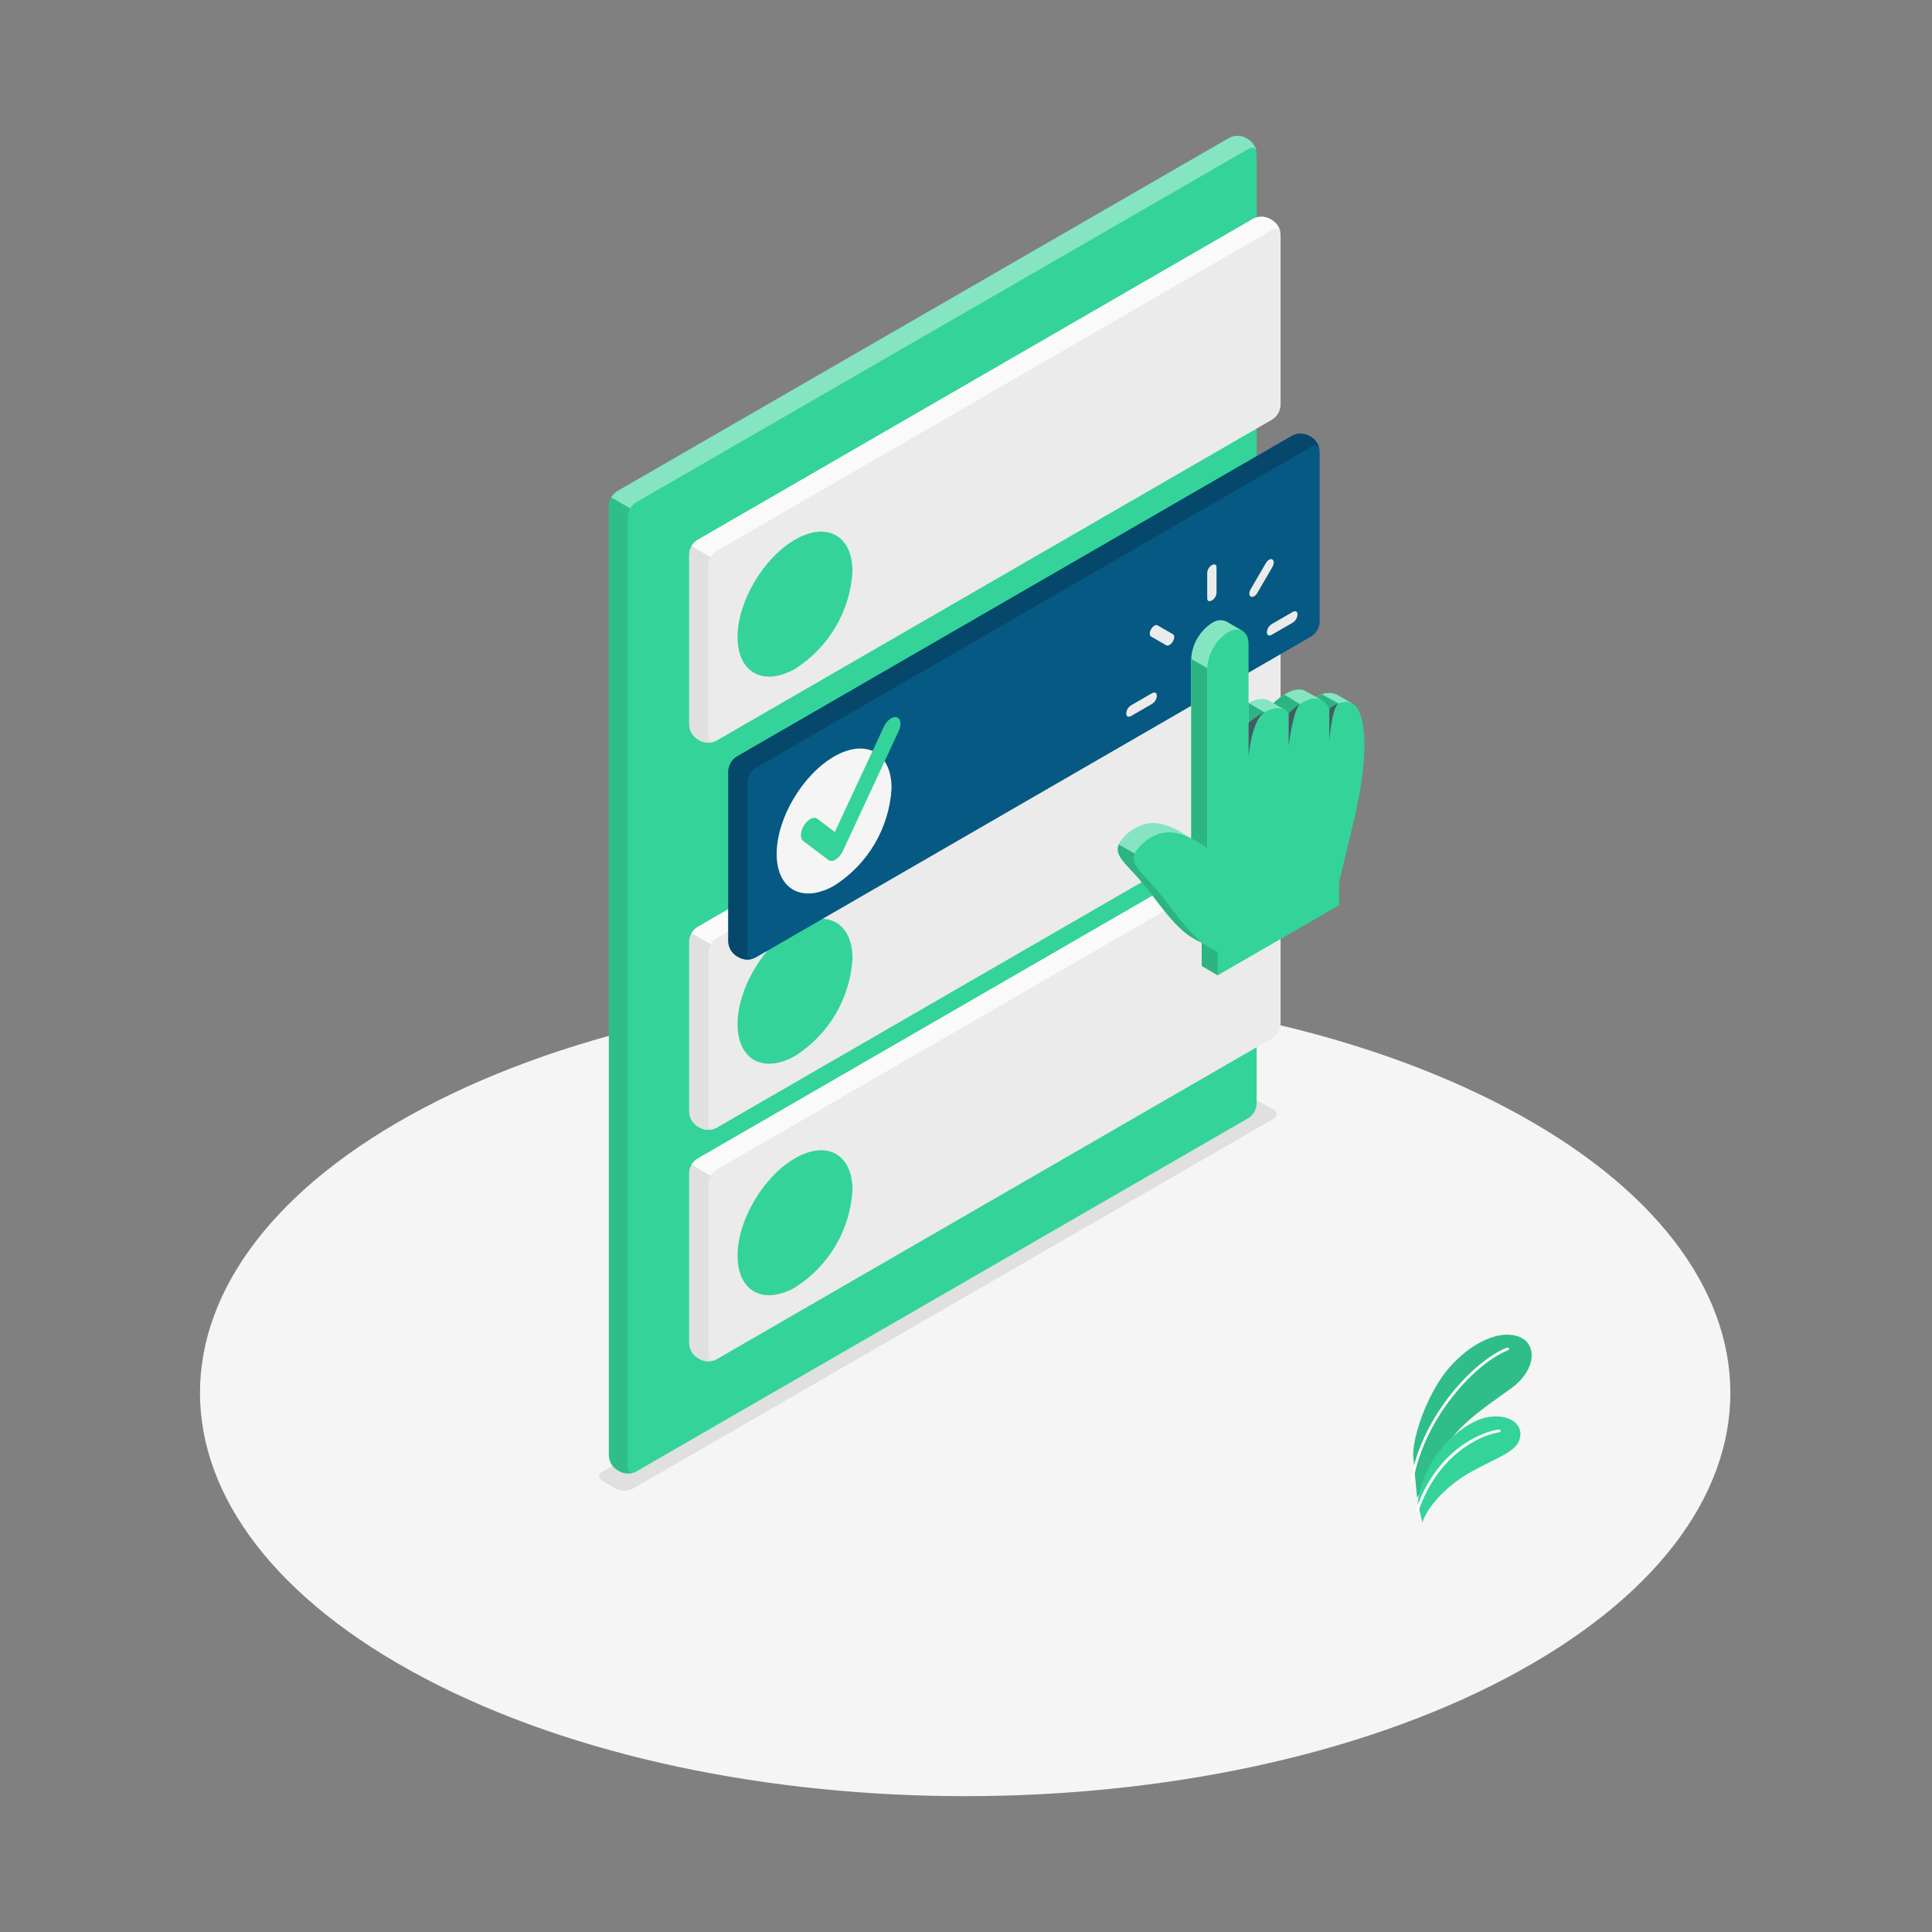
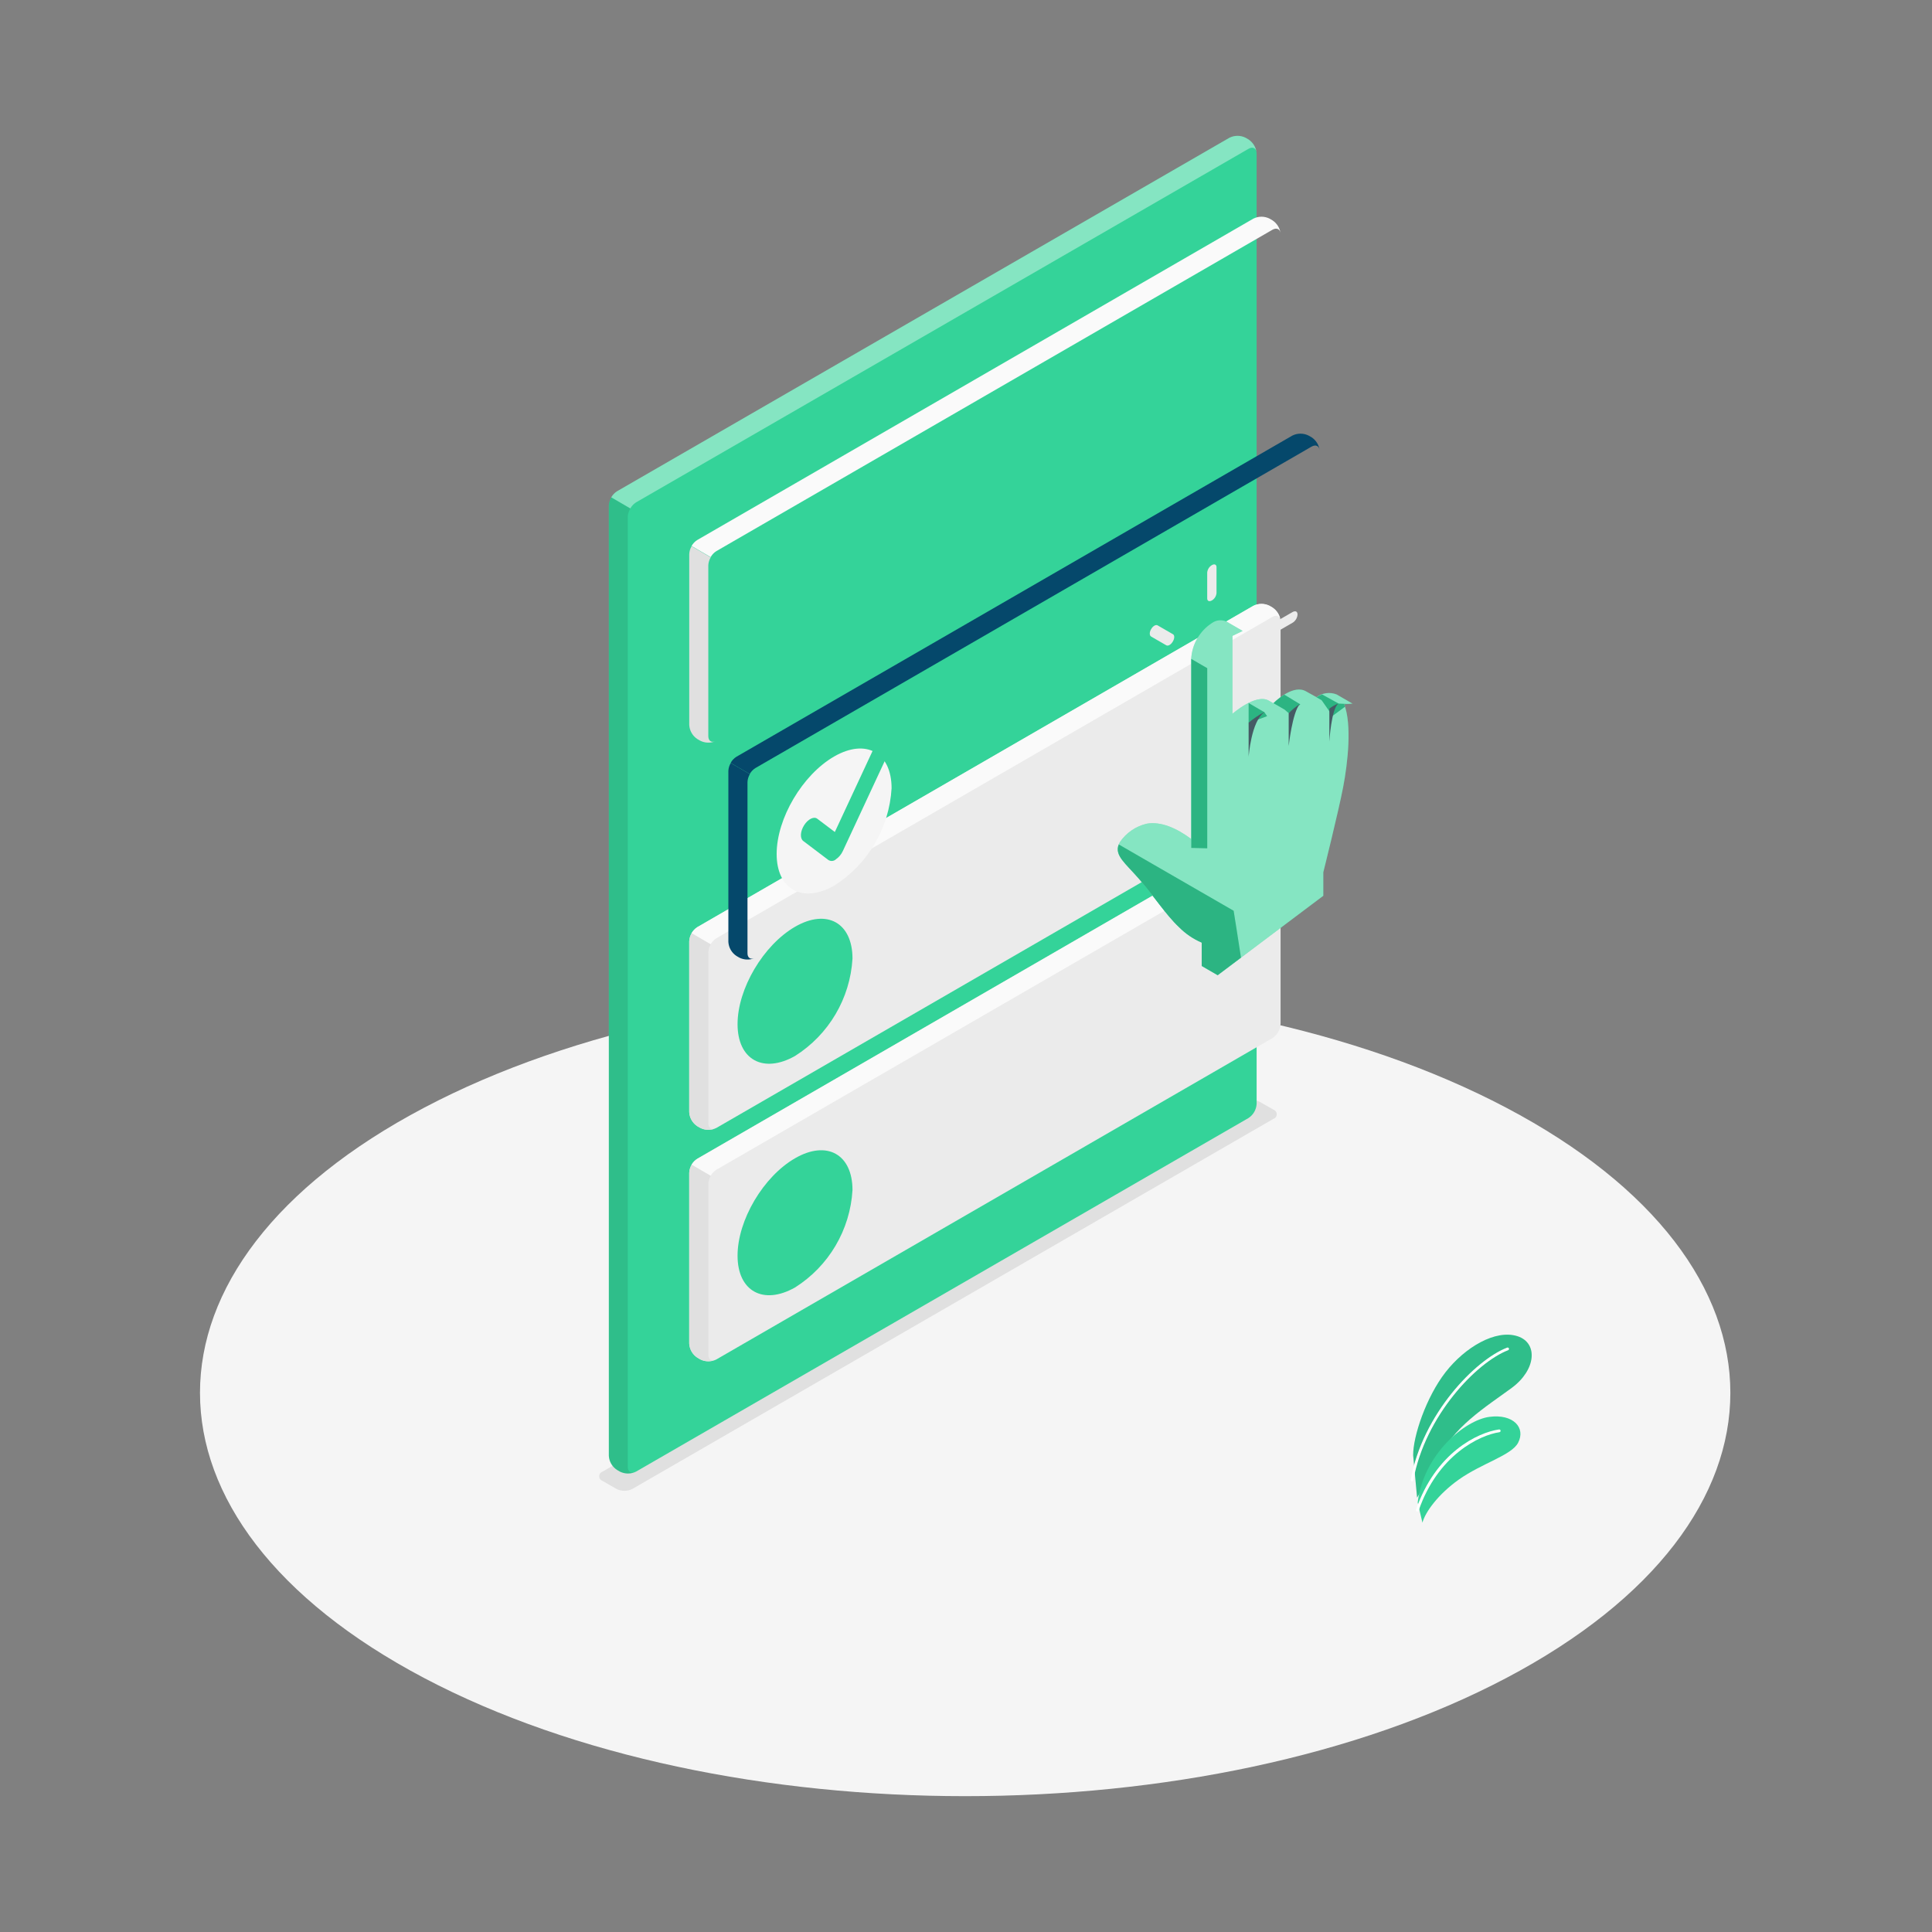
<svg xmlns="http://www.w3.org/2000/svg" width="512px" height="512px" viewBox="0 0 512 512" version="1.1">
  <rect x="0" y="0" width="512" height="512" fill="#808080" stroke="none" />
  <title>volby-schranek</title>
  <g id="volby-schranek" stroke="none" stroke-width="1" fill="none" fill-rule="evenodd">
    <g transform="translate(53, 36)" fill-rule="nonzero">
      <g id="freepik--Floor--inject-283" transform="translate(0, 226.25)" fill="#F5F5F5">
        <path d="M59.405,182.444 C138.593,224.185 266.983,224.185 346.17,182.444 C425.356,140.704 425.369,73.043 346.17,31.305 C266.97,-10.434 138.591,-10.436 59.394,31.305 C-19.804,73.045 -19.795,140.684 59.405,182.444 Z" id="freepik--floor--inject-283-2" />
      </g>
      <g id="freepik--Shadow--inject-283" transform="translate(105.796, 255.474)" fill="#E0E0E0">
        <path d="M0.88,100.982 L4.556,103.096 C5.893,103.773 7.473,103.773 8.811,103.096 L178.666,5.038 C179.195,4.865 179.552,4.371 179.552,3.815 C179.552,3.258 179.195,2.765 178.666,2.591 L175.02,0.508 C173.683,-0.169 172.103,-0.169 170.765,0.508 L0.88,98.524 C0.354,98.704 0,99.198 0,99.753 C0,100.309 0.354,100.803 0.88,100.982 Z" id="freepik--shadow--inject-283-2" />
      </g>
      <g id="freepik--plants--inject-283-2" transform="translate(320.846, 317.703)">
        <path d="M0.659,31.992 C0.6,26.97 4.109,16.533 9.239,9.946 C14.37,3.359 22.499,-1.494 28.346,0.422 C33.791,2.211 33.261,9.328 26.764,14.113 C20.268,18.898 10.438,24.924 7.638,33.121 L1.698,43.186 L0.659,31.992 Z" id="Path_2355" fill="#34D399" />
        <path d="M0.659,31.992 C0.6,26.97 4.109,16.533 9.239,9.946 C14.37,3.359 22.499,-1.494 28.346,0.422 C33.791,2.211 33.261,9.328 26.764,14.113 C20.268,18.898 10.438,24.924 7.638,33.121 L1.698,43.186 L0.659,31.992 Z" id="Path_2356" fill="#000000" opacity="0.1" />
        <path d="M0.375,38.874 C0.538,38.854 0.669,38.731 0.699,38.57 C3.854,21.391 17.555,7.295 25.81,4.121 C25.903,4.086 25.978,4.016 26.02,3.925 C26.061,3.835 26.064,3.732 26.03,3.639 C25.995,3.549 25.925,3.476 25.837,3.438 C25.749,3.399 25.649,3.397 25.559,3.432 C17.135,6.666 3.18,20.995 0.006,38.44 C-0.011,38.536 0.01,38.634 0.065,38.713 C0.121,38.792 0.205,38.846 0.301,38.863 L0.375,38.874 Z" id="Path_2357" fill="#FFFFFF" />
        <path d="M3.112,49.812 C3.889,46.981 7.279,42.284 12.792,38.372 C18.915,34.047 26.698,31.992 28.458,28.661 C30.573,24.651 27.171,20.937 20.842,21.782 C14.513,22.627 3.484,31.425 1.854,44.457 L3.112,49.812 Z" id="Path_2358" fill="#34D399" />
        <path d="M1.799,46.862 C1.942,46.848 2.065,46.752 2.113,46.616 C7.184,31.876 18.33,26.596 23.511,25.848 C23.71,25.817 23.849,25.634 23.825,25.434 C23.813,25.337 23.763,25.249 23.685,25.19 C23.607,25.13 23.508,25.105 23.412,25.119 C17.692,25.936 6.606,31.321 1.412,46.378 C1.345,46.566 1.444,46.773 1.632,46.84 C1.684,46.863 1.742,46.871 1.799,46.862 Z" id="Path_2359" fill="#FFFFFF" />
      </g>
      <g id="freepik--Tabs--inject-283" transform="translate(108.343, 0)">
        <g id="freepik--Tab--inject-283">
          <path d="M2.911,353.979 L2.163,353.539 C0.887,352.708 0.084,351.319 0,349.799 L0,97.956 C0.088,96.438 0.891,95.051 2.163,94.216 L164.452,0.516 C165.811,-0.172 167.417,-0.172 168.777,0.516 L169.514,0.956 C170.791,1.786 171.594,3.176 171.677,4.696 L171.677,256.552 C171.594,258.072 170.791,259.462 169.514,260.292 L7.236,353.979 C5.876,354.667 4.27,354.667 2.911,353.979 Z" id="Path_2360" fill="#34D399" />
          <path d="M171.657,4.351 C171.509,3.231 170.605,2.811 169.525,3.438 L7.225,97.131 C6.59,97.532 6.066,98.087 5.702,98.744 L0.642,95.796 C1.013,95.138 1.542,94.584 2.182,94.183 L164.452,0.516 C165.811,-0.172 167.417,-0.172 168.777,0.516 L169.525,0.956 C170.687,1.735 171.463,2.972 171.657,4.358 L171.657,4.351 Z" id="Path_2361" fill="#FFFFFF" opacity="0.4" />
          <path d="M6.871,354.146 C5.596,354.653 4.166,354.593 2.939,353.979 L2.182,353.539 C0.91,352.706 0.111,351.317 0.031,349.799 L0.031,97.948 C0.054,97.197 0.27,96.466 0.66,95.825 L5.72,98.772 C5.318,99.402 5.079,100.122 5.023,100.867 L5.023,352.731 C5.023,353.97 5.85,354.548 6.871,354.146 Z" id="Path_2362" fill="#000000" opacity="0.1" />
        </g>
        <g id="freepik--tabs--inject-283-2" transform="translate(21.298, 21.43)">
          <g id="freepik--tab--inject-283-2" transform="translate(0, 102.592)">
            <path d="M2.911,138.878 L2.163,138.438 C0.887,137.607 0.084,136.218 0,134.698 L0,89.431 C0.087,87.912 0.889,86.524 2.163,85.691 L149.501,0.551 C150.856,-0.137 152.459,-0.137 153.815,0.551 L154.563,0.991 C155.84,1.821 156.643,3.211 156.725,4.731 L156.725,49.998 C156.646,51.52 155.842,52.911 154.563,53.738 L7.236,138.878 C5.876,139.566 4.27,139.566 2.911,138.878 Z" id="Path_2363" fill="#EBEBEB" />
            <path d="M156.706,4.373 C156.558,3.253 155.654,2.833 154.563,3.46 L7.218,88.613 C6.583,89.013 6.059,89.568 5.696,90.225 L0.636,87.277 C1.002,86.614 1.532,86.056 2.176,85.656 L149.505,0.516 C150.861,-0.172 152.463,-0.172 153.819,0.516 L154.567,0.956 C155.748,1.732 156.531,2.985 156.71,4.386 L156.706,4.373 Z" id="Path_2364" fill="#FAFAFA" />
            <path d="M6.862,139.043 C5.587,139.551 4.155,139.487 2.93,138.867 L2.165,138.445 C0.901,137.605 0.107,136.219 0.022,134.705 L0.022,89.429 C0.045,88.679 0.262,87.947 0.651,87.306 L5.711,90.254 C5.326,90.898 5.107,91.627 5.073,92.377 L5.073,137.657 C5.064,138.856 5.85,139.437 6.862,139.043 Z" id="Path_2365" fill="#E0E0E0" />
            <path d="M28.063,85.577 C36.467,80.721 43.278,84.496 43.278,94.009 C42.661,104.569 36.988,114.182 28.043,119.828 C19.631,124.576 12.819,120.812 12.819,111.396 C12.819,101.98 19.659,90.432 28.063,85.577 Z" id="Path_2366" fill="#34D399" />
          </g>
          <g id="freepik--tab--inject-283-3" transform="translate(0, 163.974)">
            <path d="M2.911,138.832 L2.163,138.392 C0.887,137.561 0.084,136.172 0,134.652 L0,89.396 C0.087,87.877 0.889,86.489 2.163,85.656 L149.501,0.516 C150.856,-0.172 152.459,-0.172 153.815,0.516 L154.563,0.956 C155.841,1.784 156.645,3.175 156.725,4.696 L156.725,49.965 C156.646,51.487 155.842,52.878 154.563,53.705 L7.234,138.845 C5.874,139.533 4.268,139.533 2.908,138.845 L2.911,138.832 Z" id="Path_2367" fill="#EBEBEB" />
            <path d="M156.706,4.331 C156.558,3.211 155.654,2.808 154.563,3.427 L7.218,88.58 C6.586,88.979 6.063,89.529 5.696,90.181 L0.636,87.233 C1.011,86.598 1.541,86.068 2.176,85.693 L149.505,0.553 C150.861,-0.135 152.463,-0.135 153.819,0.553 L154.567,0.993 C155.73,1.75 156.511,2.971 156.71,4.344 L156.706,4.331 Z" id="Path_2368" fill="#FAFAFA" />
            <path d="M6.862,138.999 C5.588,139.509 4.156,139.448 2.93,138.832 L2.165,138.392 C0.898,137.555 0.103,136.168 0.022,134.652 L0.022,89.396 C0.043,88.645 0.26,87.914 0.651,87.273 L5.711,90.221 C5.327,90.868 5.108,91.6 5.073,92.353 L5.073,137.631 C5.064,138.823 5.85,139.404 6.862,138.999 Z" id="Path_2369" fill="#E0E0E0" />
            <path d="M28.063,85.544 C36.467,80.688 43.278,84.463 43.278,93.976 C42.661,104.536 36.988,114.149 28.043,119.795 C19.631,124.543 12.819,120.779 12.819,111.363 C12.819,101.947 19.659,90.388 28.063,85.544 Z" id="Path_2370" fill="#34D399" />
          </g>
          <g id="freepik--tab--inject-283-4">
-             <path d="M2.911,138.869 L2.163,138.429 C0.889,137.596 0.087,136.208 0,134.689 L0,89.462 C0.084,87.942 0.887,86.553 2.163,85.722 L149.501,0.538 C150.856,-0.15 152.459,-0.15 153.815,0.538 L154.563,0.978 C155.842,1.805 156.646,3.196 156.725,4.718 L156.725,49.981 C156.643,51.501 155.84,52.891 154.563,53.721 L7.234,138.86 C5.874,139.549 4.268,139.549 2.908,138.86 L2.911,138.869 Z" id="Path_2371" fill="#EBEBEB" />
            <path d="M156.706,4.366 C156.558,3.246 155.654,2.844 154.563,3.462 L7.218,88.615 C6.581,89.009 6.057,89.56 5.696,90.216 L0.636,87.268 C1,86.606 1.531,86.05 2.176,85.656 L149.505,0.516 C150.861,-0.172 152.463,-0.172 153.819,0.516 L154.567,0.956 C155.747,1.728 156.53,2.978 156.71,4.377 L156.706,4.366 Z" id="Path_2372" fill="#FAFAFA" />
            <path d="M6.862,139.036 C5.588,139.547 4.156,139.486 2.93,138.869 L2.165,138.429 C0.888,137.59 0.089,136.191 0.013,134.665 L0.013,89.462 C0.035,88.709 0.251,87.974 0.642,87.33 L5.702,90.278 C5.317,90.925 5.098,91.657 5.064,92.41 L5.064,137.62 C5.062,138.858 5.85,139.428 6.862,139.036 Z" id="Path_2373" fill="#E0E0E0" />
            <path d="M28.063,85.579 C36.467,80.723 43.278,84.499 43.278,94.003 C42.656,104.564 36.985,114.179 28.043,119.833 C19.631,124.589 12.819,120.816 12.819,111.4 C12.819,101.984 19.659,90.443 28.063,85.579 Z" id="Path_2374" fill="#34D399" />
          </g>
          <g id="freepik--tab--inject-283-5" transform="translate(10.36, 57.492)">
-             <path d="M2.911,138.852 L2.163,138.412 C0.886,137.582 0.082,136.193 0,134.672 L0,89.405 C0.085,87.885 0.888,86.497 2.163,85.665 L149.492,0.525 C150.851,-0.163 152.458,-0.163 153.817,0.525 L154.565,0.948 C155.837,1.782 156.639,3.169 156.728,4.688 L156.728,49.957 C156.641,51.476 155.838,52.864 154.565,53.697 L7.227,138.85 C5.871,139.538 4.269,139.538 2.913,138.85 L2.911,138.852 Z" id="Path_2375" fill="#065983" />
            <path d="M156.706,4.351 C156.558,3.231 155.654,2.811 154.563,3.447 L7.225,88.6 C6.585,88.995 6.055,89.546 5.685,90.201 L0.625,87.253 C0.986,86.592 1.51,86.034 2.147,85.632 L149.476,0.516 C150.836,-0.172 152.442,-0.172 153.802,0.516 L154.55,0.939 C155.731,1.708 156.518,2.954 156.706,4.351 L156.706,4.351 Z" id="Path_2376" fill="#05486B" />
            <path d="M6.862,139.028 C5.587,139.536 4.157,139.475 2.93,138.861 L2.174,138.421 C0.903,137.586 0.105,136.198 0.022,134.681 L0.022,89.407 C0.048,88.656 0.268,87.925 0.66,87.284 L5.72,90.232 C5.337,90.877 5.121,91.606 5.091,92.355 L5.091,137.635 C5.064,138.834 5.801,139.415 6.862,139.028 Z" id="Path_2377" fill="#05486B" />
            <path d="M28.063,85.553 C36.467,80.713 43.278,84.481 43.278,93.985 C42.653,104.542 36.982,114.153 28.043,119.804 C19.631,124.561 12.808,120.788 12.819,111.372 C12.83,101.956 19.659,90.408 28.063,85.553 Z" id="Path_2378" fill="#F5F5F5" />
            <path d="M28.406,112.907 C27.862,113.32 27.119,113.355 26.539,112.995 L19.855,107.935 C18.96,107.258 19.07,105.399 20.101,103.769 C21.133,102.138 22.695,101.371 23.58,102.048 L28.239,105.568 L41.184,77.763 C41.989,76.022 43.534,74.815 44.634,75.158 C45.733,75.501 45.971,77.125 45.155,78.834 L30.373,110.58 C29.964,111.493 29.307,112.273 28.477,112.83 L28.406,112.907 Z" id="Path_2379" fill="#34D399" />
          </g>
        </g>
      </g>
      <g id="freepik--Hand--inject-283" transform="translate(243.218, 112.175)">
        <path d="M62.271,38.326 L57.996,35.86 L57.996,35.86 C56.215,35.16 54.198,35.435 52.67,36.588 L49.966,35.084 L49.966,35.084 C46.732,33.117 42.231,37.215 41.228,38.19 L40.069,37.53 L40.069,37.53 C36.639,35.466 30.389,40.999 30.389,40.999 L30.389,20.339 L33.101,19.032 L28.787,16.535 L28.787,16.535 C27.529,15.977 26.069,16.131 24.955,16.938 L24.955,16.938 C21.715,19.046 19.677,22.574 19.47,26.433 L19.47,74.173 C15.539,71.225 11.33,69.456 7.676,70.114 C4.764,70.796 2.216,72.551 0.541,75.029 C-1.267,78.232 1.721,80.238 5.573,84.641 C9.425,89.043 12.767,94.272 16.247,97.515 C17.965,99.255 20.005,100.643 22.253,101.603 L22.253,107.813 L26.479,110.26 L54.47,89.217 L54.47,82.995 C54.47,82.995 58.461,67.054 59.739,60.39 C60.966,53.982 62.097,43.752 59.985,38.443 L62.275,38.287 L62.271,38.326 Z" id="Path_2380" fill="#34D399" />
        <path d="M62.271,38.326 L57.996,35.86 L57.996,35.86 C56.215,35.16 54.198,35.435 52.67,36.588 L49.966,35.084 L49.966,35.084 C46.732,33.117 42.231,37.215 41.228,38.19 L40.069,37.53 L40.069,37.53 C36.639,35.466 30.389,40.999 30.389,40.999 L30.389,20.339 L33.101,19.032 L28.787,16.535 L28.787,16.535 C27.529,15.977 26.069,16.131 24.955,16.938 L24.955,16.938 C21.715,19.046 19.677,22.574 19.47,26.433 L19.47,74.173 C15.539,71.225 11.33,69.456 7.676,70.114 C4.764,70.796 2.216,72.551 0.541,75.029 C-1.267,78.232 1.721,80.238 5.573,84.641 C9.425,89.043 12.767,94.272 16.247,97.515 C17.965,99.255 20.005,100.643 22.253,101.603 L22.253,107.813 L26.479,110.26 L54.47,89.217 L54.47,82.995 C54.47,82.995 58.461,67.054 59.739,60.39 C60.966,53.982 62.097,43.752 59.985,38.443 L62.275,38.287 L62.271,38.326 Z" id="Path_2381" fill="#FFFFFF" opacity="0.4" />
        <path d="M30.712,93.19 L9.542,80.973 L0.273,75.616 C-0.906,78.505 1.954,80.531 5.571,84.669 C9.394,89.043 12.765,94.301 16.245,97.544 C17.963,99.283 20.003,100.672 22.251,101.631 L22.251,107.813 L26.477,110.26 L32.659,105.611 C31.863,100.364 30.712,93.19 30.712,93.19 Z" id="Path_2382" fill="#34D399" />
        <polygon id="Path_2383" fill="#34D399" points="23.714 28.899 19.488 26.453 19.488 76.529 23.714 76.637" />
        <path d="M56.925,41.541 L60.207,39.121 C60.128,38.901 60.069,38.681 59.987,38.483 L61.186,38.403 L58.546,38.285 L54.146,35.865 C53.633,36.07 53.136,36.317 52.661,36.602 L54.036,37.398 L56.925,41.541 Z" id="Path_2384" fill="#34D399" />
        <path d="M45.298,40.823 L48.378,38.485 L44.132,35.911 C43.107,36.57 42.149,37.327 41.272,38.172 L44.22,39.882 L45.298,40.823 Z" id="Path_2385" fill="#34D399" />
        <polygon id="Path_2386" fill="#34D399" points="38.87 40.586 34.663 38.128 34.683 38.089 34.683 43.406 39.578 41.618" />
        <g id="Group_1863" opacity="0.15" transform="translate(0.004, 26.453)" fill="#000000">
          <path d="M30.709,66.735 L9.538,54.518 L0.269,49.161 C-0.91,52.05 1.95,54.076 5.567,58.214 C9.391,62.588 12.761,67.846 16.241,71.088 C17.959,72.828 19.999,74.216 22.247,75.176 L22.247,81.358 L26.474,83.804 L32.656,79.156 C31.859,73.909 30.709,66.735 30.709,66.735 Z" id="Path_2387" />
          <polygon id="Path_2388" points="23.71 2.446 19.484 0 19.484 50.076 23.71 50.184" />
          <path d="M56.922,15.085 L60.204,12.665 C60.125,12.445 60.065,12.225 59.984,12.027 L61.183,11.948 L58.543,11.829 L54.143,9.409 C53.629,9.615 53.133,9.862 52.658,10.146 L54.033,10.943 L56.922,15.085 Z" id="Path_2389" />
          <path d="M45.295,14.37 L48.375,12.032 L44.129,9.458 C43.104,10.117 42.146,10.874 41.269,11.719 L44.217,13.429 L45.295,14.37 Z" id="Path_2390" />
          <polygon id="Path_2391" points="38.866 14.133 34.66 11.675 34.68 11.636 34.68 16.953 39.575 15.165" />
        </g>
-         <path d="M26.477,110.299 L26.477,104.078 C24.23,103.104 22.194,101.702 20.482,99.95 C17.004,96.708 13.603,91.439 9.808,87.076 C6.013,82.713 2.928,80.659 4.776,77.464 C6.451,74.986 8.999,73.231 11.911,72.55 C15.587,71.89 19.774,73.689 23.705,76.608 L23.705,28.899 C23.909,25.042 25.943,21.514 29.179,19.404 C32.206,17.644 34.663,19.07 34.663,22.57 L34.663,43.417 C34.663,43.417 42.222,36.714 45.267,40.823 C45.267,40.823 52.697,33.049 56.078,39.616 C56.078,39.616 61.523,35.216 63.941,40.324 C66.359,45.432 65.219,56.217 63.941,62.881 C62.663,69.544 58.661,85.485 58.661,85.485 L58.661,91.707 L26.477,110.299 Z" id="Path_2392" fill="#34D399" />
        <path d="M34.683,52.371 C34.683,52.371 35.372,42.856 38.863,40.577 L38.736,40.577 C37.288,41.357 35.927,42.29 34.677,43.358 L34.677,43.182 C34.65,43.238 34.65,43.302 34.677,43.358 L34.683,52.371 Z" id="Path_2393" fill="#455A64" />
        <path d="M45.298,40.823 L45.298,49.531 C45.298,49.531 46.281,40.577 48.246,38.414 C47.178,39.107 46.189,39.915 45.298,40.823 L45.298,40.823 Z" id="Path_2394" fill="#455A64" />
        <path d="M56.071,39.616 L56.071,39.616 L56.071,48.354 C56.071,48.354 56.602,39.554 58.491,38.26 C57.623,38.592 56.808,39.048 56.071,39.616 Z" id="Path_2395" fill="#455A64" />
        <path d="M24.944,10.943 L24.944,10.943 C24.255,11.337 23.705,11.11 23.705,10.422 L23.705,3.551 C23.78,2.736 24.24,2.005 24.944,1.586 L24.944,1.586 C25.621,1.193 26.171,1.43 26.171,2.108 L26.171,8.987 C26.102,9.802 25.645,10.534 24.944,10.954 L24.944,10.943 Z" id="Path_2396" fill="#EBEBEB" />
        <path d="M14.584,21.844 L14.584,21.844 C14.102,22.669 13.326,23.122 12.844,22.827 L8.844,20.517 C8.362,20.242 8.362,19.338 8.844,18.551 L8.844,18.551 C9.326,17.715 10.103,17.264 10.584,17.567 L14.584,19.877 C15.099,20.104 15.099,21.008 14.584,21.844 Z" id="Path_2397" fill="#EBEBEB" />
        <path d="M10.349,36.124 L10.349,36.32 C10.265,37.185 9.775,37.958 9.029,38.403 L3.564,41.558 C2.836,41.981 2.244,41.734 2.244,40.997 L2.244,40.801 C2.332,39.938 2.821,39.166 3.564,38.718 L9.029,35.563 C9.759,35.143 10.349,35.387 10.349,36.124 Z" id="Path_2398" fill="#EBEBEB" />
        <path d="M39.53,19.475 L39.53,19.279 C39.61,18.41 40.101,17.632 40.85,17.184 L46.314,14.03 C47.043,13.607 47.634,13.862 47.634,14.591 L47.634,14.786 C47.546,15.65 47.057,16.421 46.314,16.87 L40.85,20.025 C40.139,20.447 39.53,20.203 39.53,19.475 Z" id="Path_2399" fill="#EBEBEB" />
-         <path d="M35.231,9.922 L35.231,9.922 C34.749,9.647 34.749,8.752 35.231,7.958 L39.231,1.078 C39.712,0.242 40.489,-0.209 40.971,0.095 L40.971,0.095 C41.452,0.381 41.452,1.274 40.971,2.11 L36.971,8.989 C36.52,9.755 35.735,10.206 35.231,9.922 Z" id="Path_2400" fill="#EBEBEB" />
      </g>
    </g>
  </g>
</svg>